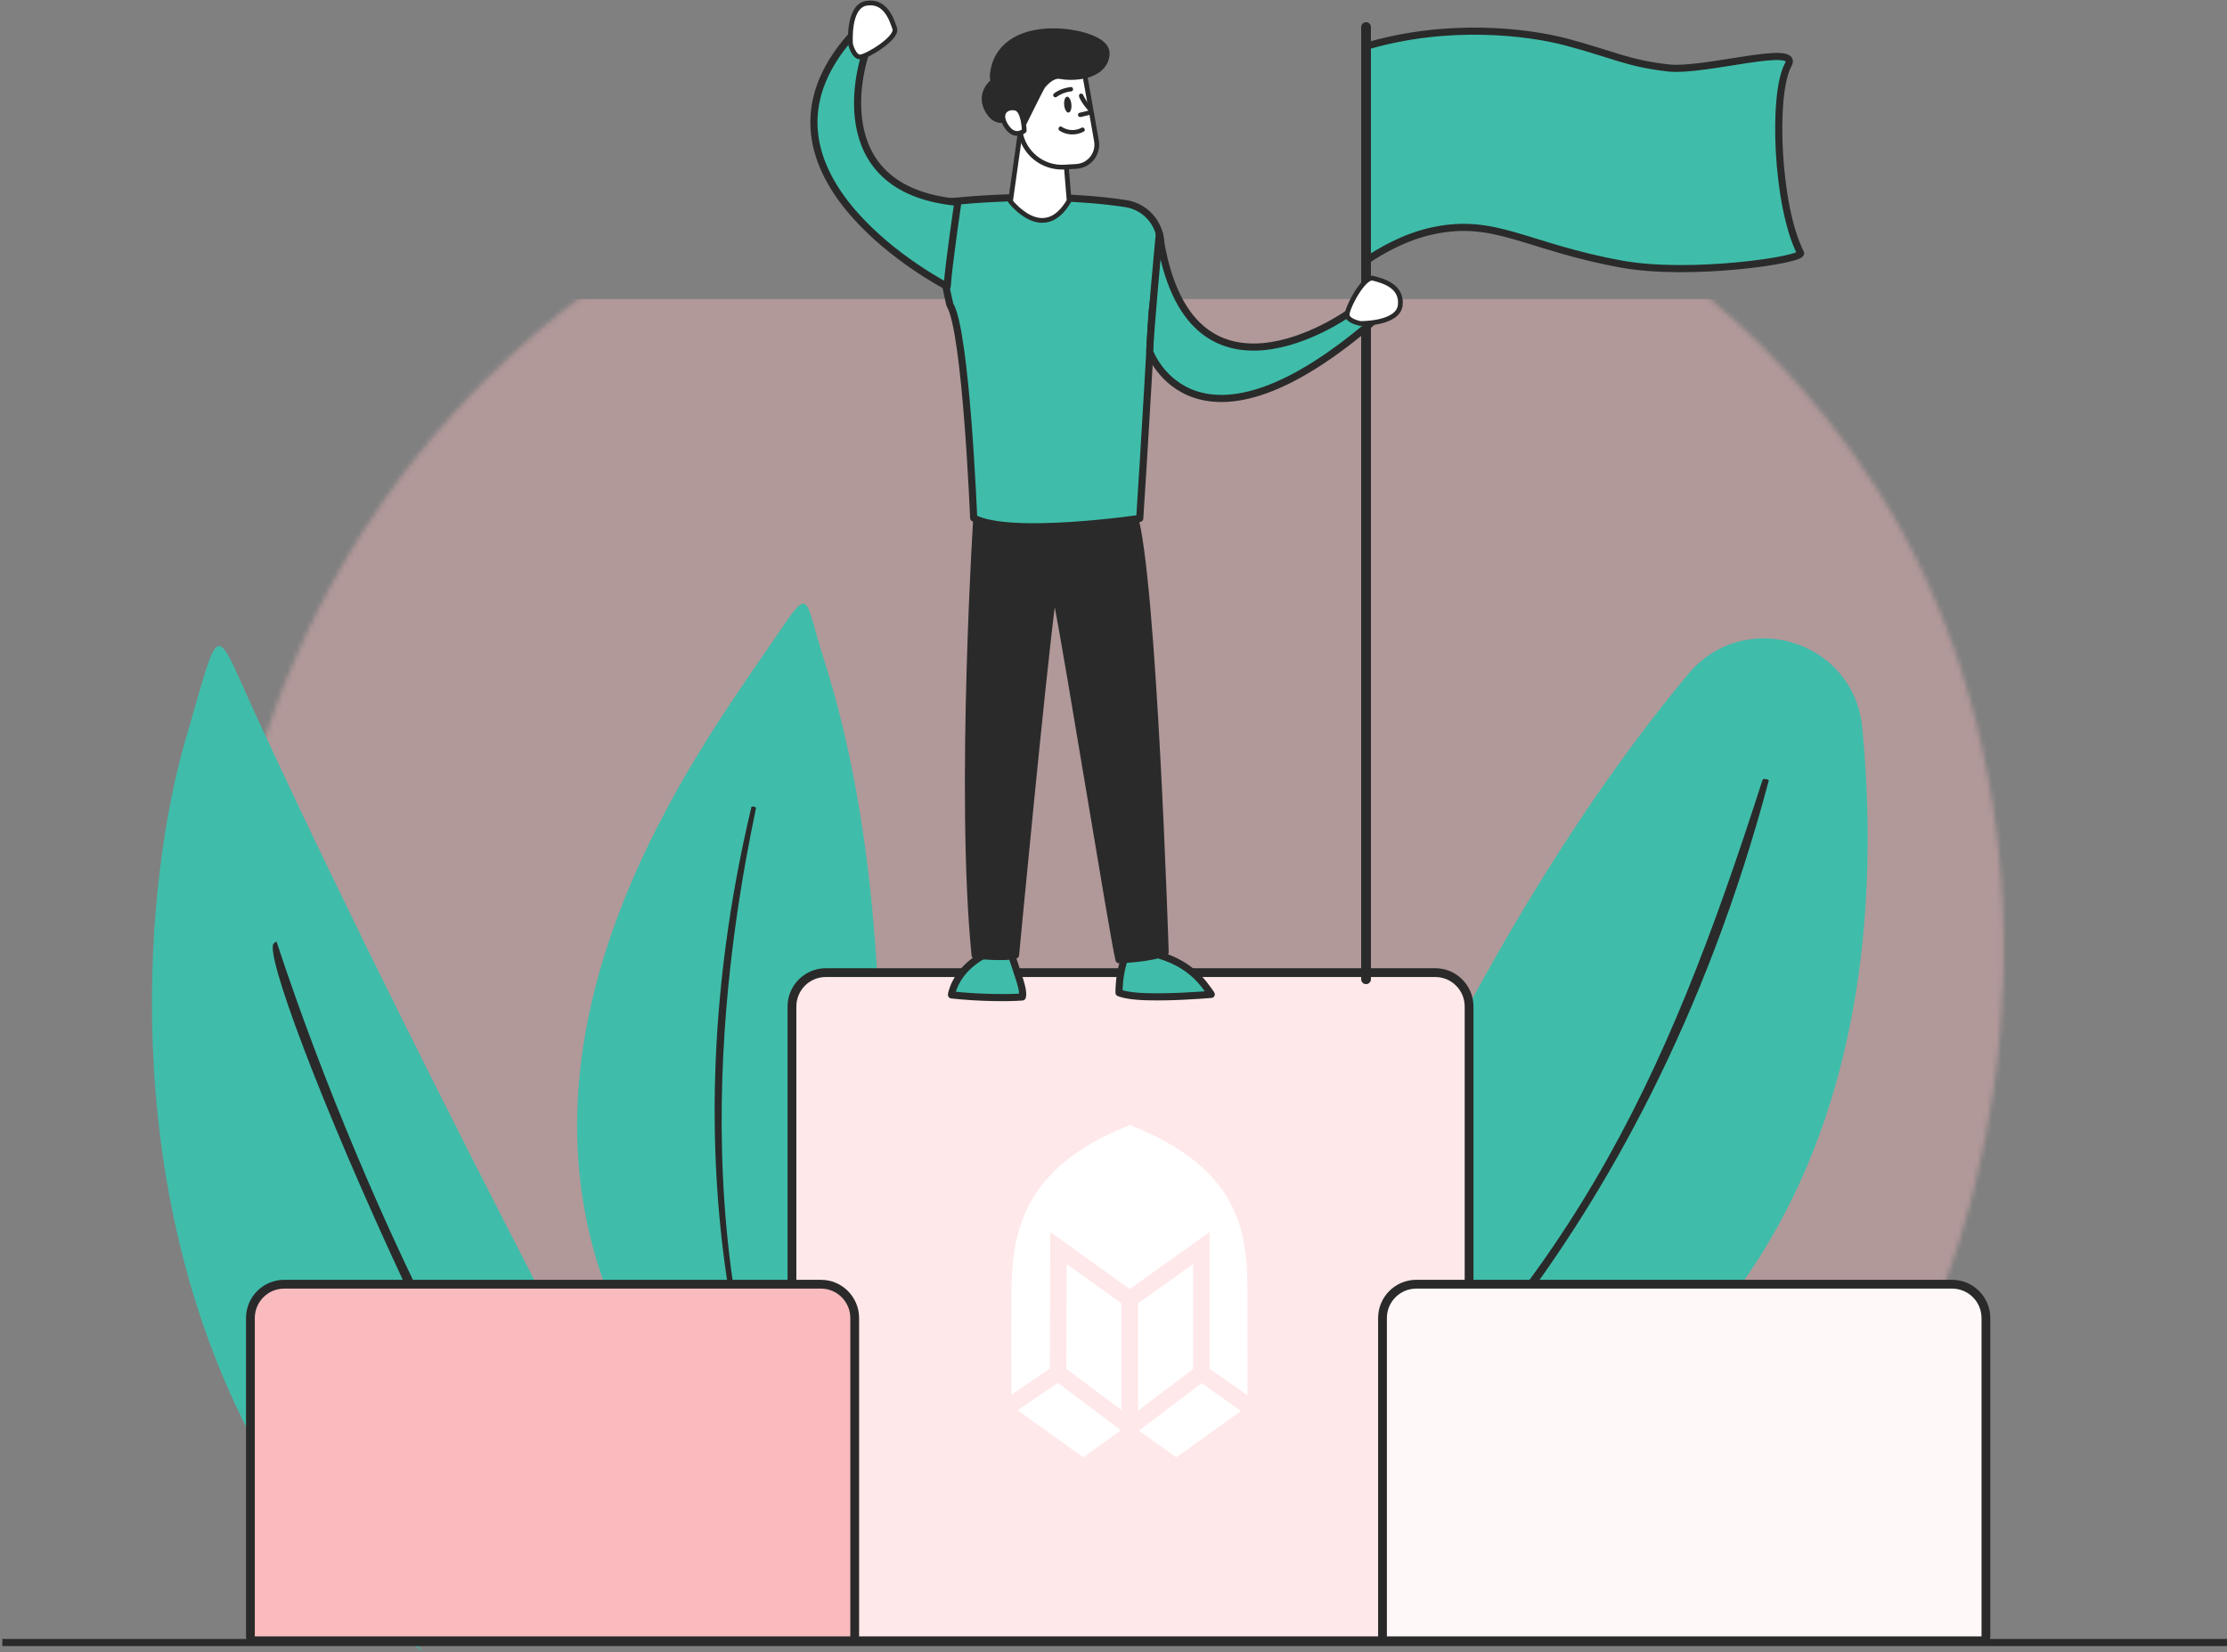
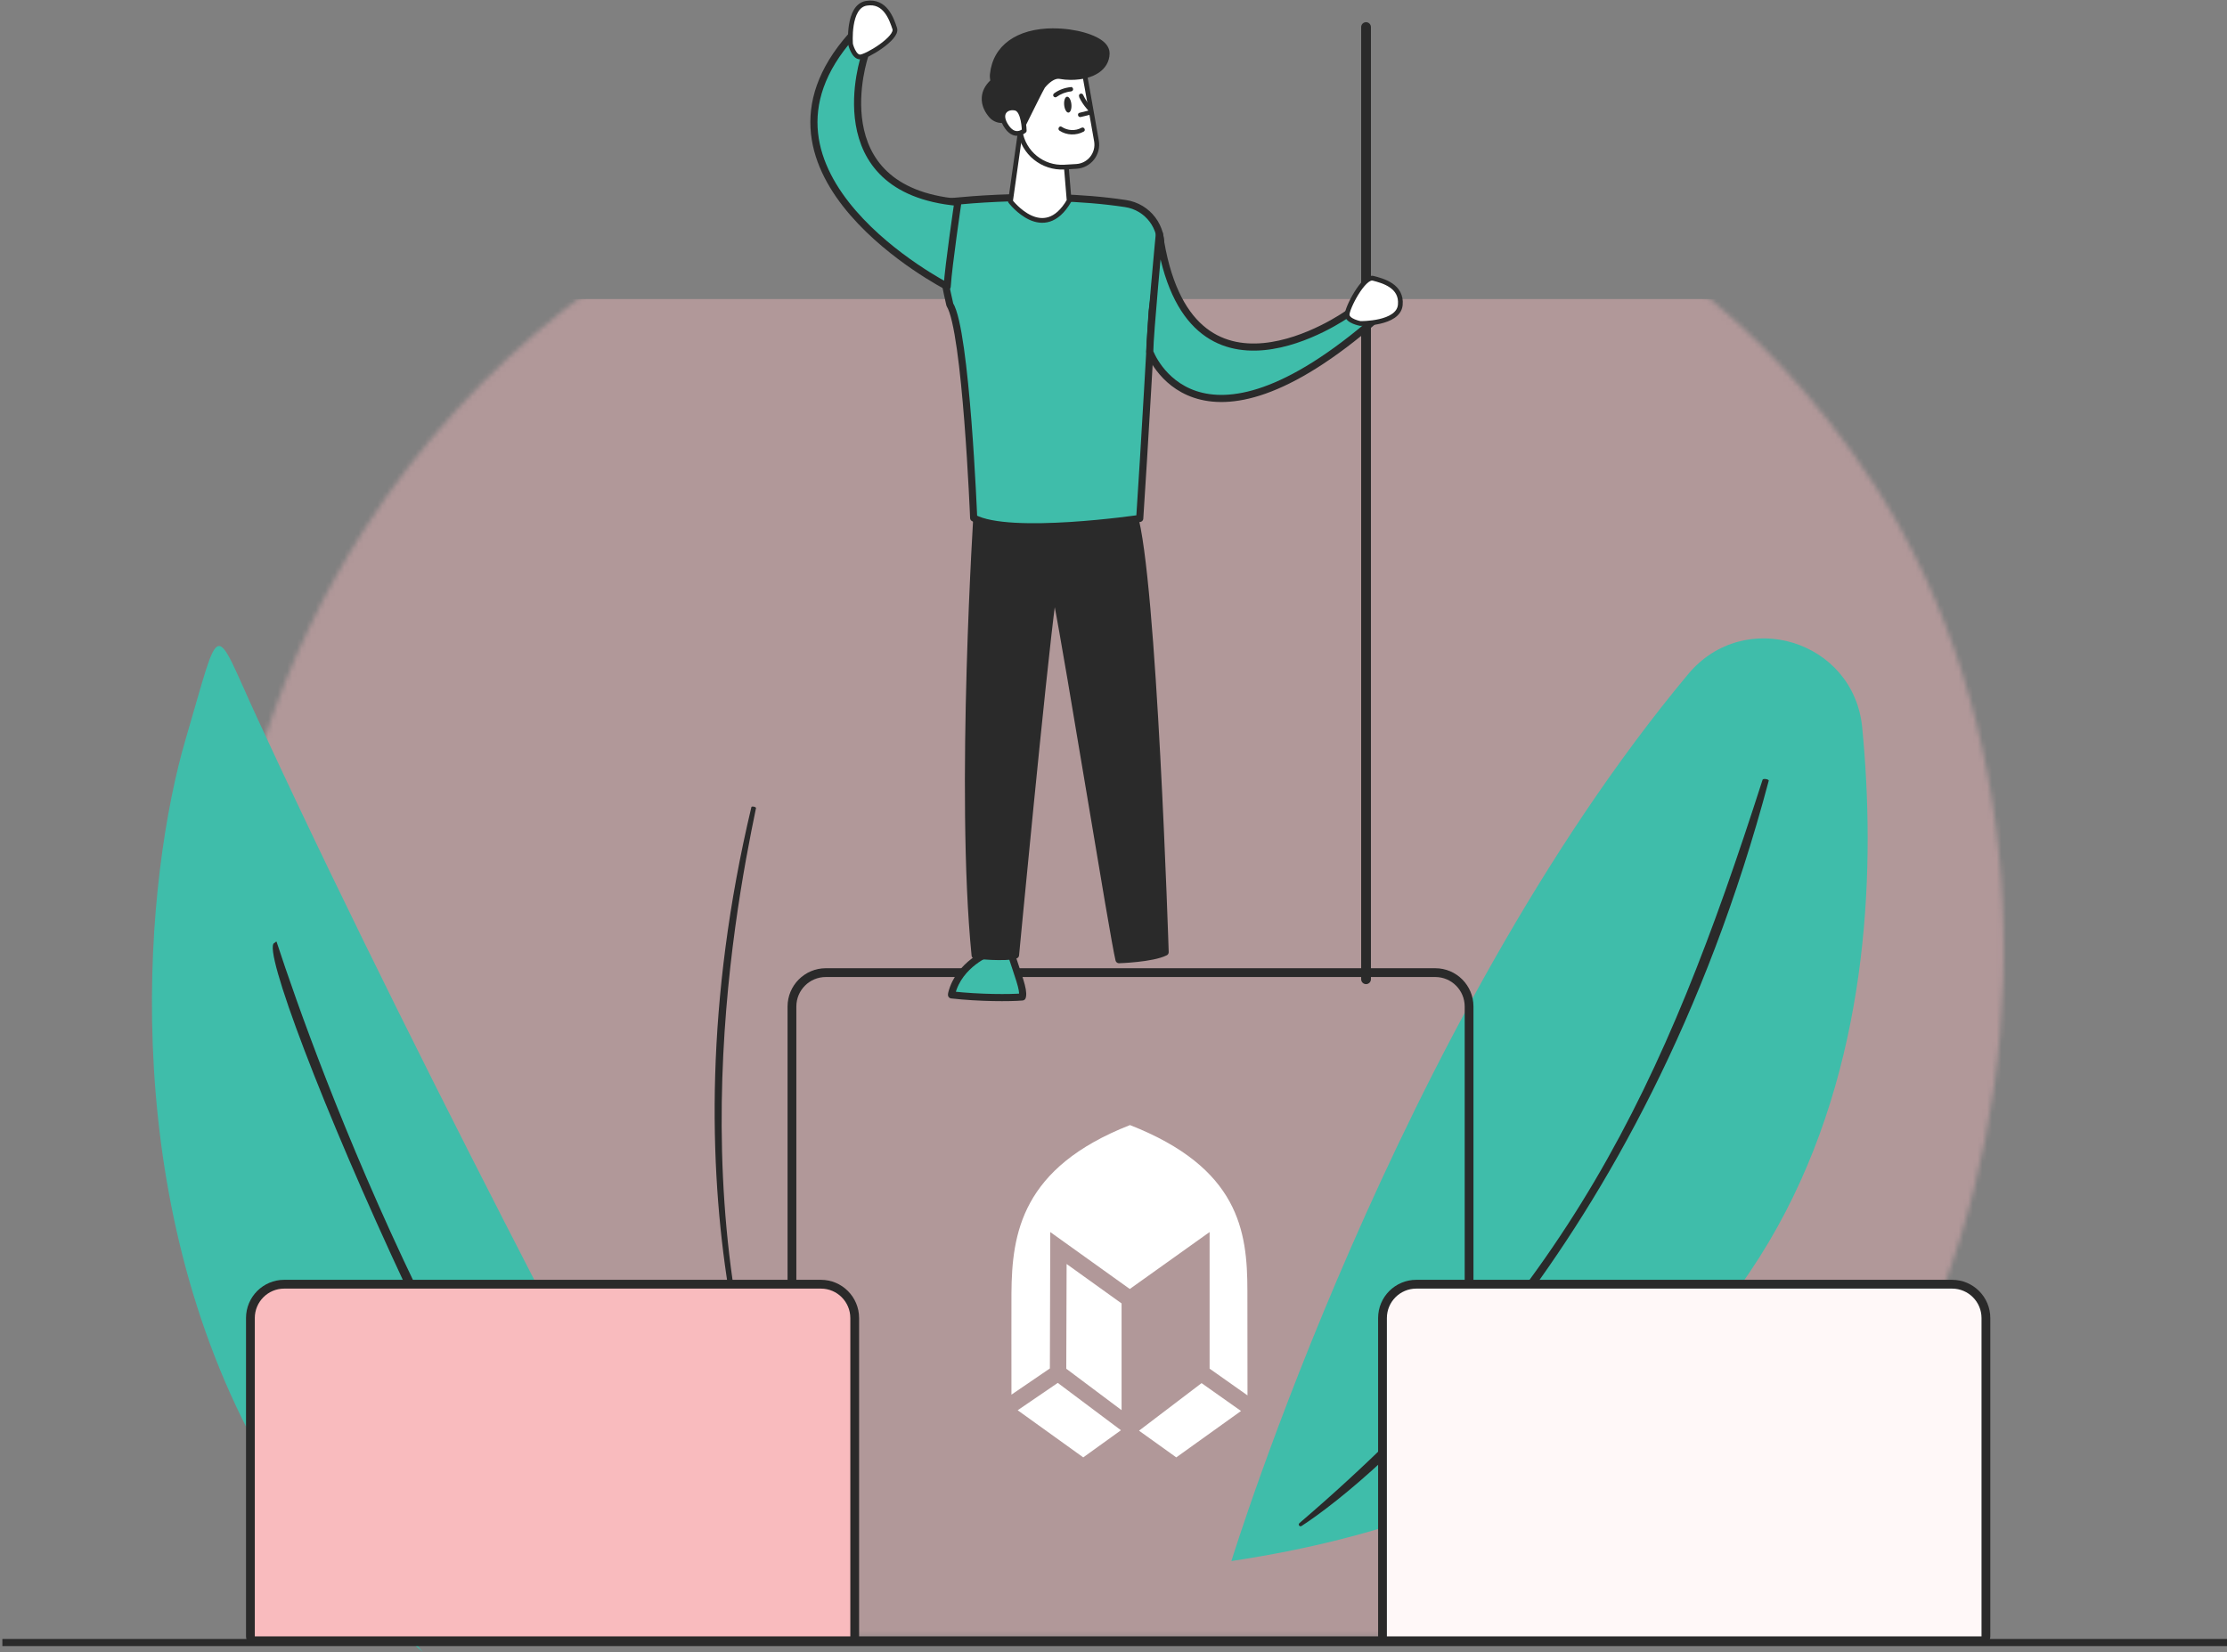
<svg xmlns="http://www.w3.org/2000/svg" width="469" height="348" viewBox="0 0 469 348" fill="none">
  <rect x="0" y="0" width="469" height="348" fill="#808080" stroke="none" />
  <mask id="mask0_653_2368" style="mask-type:alpha" maskUnits="userSpaceOnUse" x="45" y="21" width="377" height="324">
    <path opacity="0.4" d="M409.204 271.449C408.255 273.98 407.244 276.499 406.196 278.98C395.434 304.378 379.383 326.492 359.941 344.703H86.281C71.525 326.566 60.553 304.934 53.661 281.573C41.839 241.458 42.085 196.268 55.905 154.979C60.996 139.731 67.962 125.001 76.85 111.271C99.818 75.786 133.88 49.66 171.518 35.041C175.032 33.67 178.582 32.398 182.157 31.238C191.909 28.052 201.833 25.645 211.831 24.027C213.027 23.83 214.21 23.645 215.406 23.484C215.529 23.459 215.653 23.447 215.776 23.435C215.973 23.398 216.171 23.373 216.368 23.348C216.775 23.286 217.181 23.237 217.588 23.175C221.176 22.706 224.763 22.336 228.351 22.076C234.367 21.644 240.383 21.496 246.362 21.644C252.847 21.817 267.924 22.385 286.909 26.892C287.033 26.929 287.144 26.953 287.267 26.978C287.661 27.077 288.056 27.176 288.463 27.274C307.436 31.954 330.107 40.572 351.952 56.574C354.591 58.5 357.204 60.525 359.805 62.673C366.648 68.328 381.737 81.749 395.347 103.06C425.872 150.88 429.731 216.665 409.204 271.449V271.449Z" fill="#F9BBBE" />
  </mask>
  <g mask="url(#mask0_653_2368)">
    <rect x="-96" y="63" width="625" height="311" fill="#F9BBBE" />
  </g>
  <path d="M152.026 344.703H86.281C87.193 345.814 88.105 346.913 89.042 348C87.76 346.926 86.515 345.827 85.294 344.703C71.795 332.455 61.452 318.614 53.66 304.069C24.209 249.261 30.644 184.378 39.113 155.646C46.72 129.829 44.722 130.779 54.227 151.374C54.782 152.572 55.337 153.769 55.904 154.979C73.262 192.391 94.109 233.938 113.464 271.449C127.789 299.168 141.313 324.689 152.026 344.703Z" fill="#3FBDAA" />
  <path d="M131.352 344.703H125.225C111.738 324.022 97.573 296.797 85.689 271.449C67.899 233.482 55.251 199.75 57.753 198.651C58.099 198.503 58.16 198.144 58.283 198.49C62.352 210.911 72.264 239.137 87.834 271.449C99.287 295.217 113.822 321.182 131.352 344.703Z" fill="#2A2A2A" />
-   <path d="M176.042 331.517C176.042 331.517 198.676 217.924 173.613 139.225C168.879 124.371 171.16 122.84 161.556 136.817C140.537 167.413 75.752 256.422 176.042 331.517Z" fill="#3FBDAA" />
  <path d="M168.854 320.269C169.014 320.614 168.484 320.861 168.299 320.528C161.469 308.119 138.724 252.088 158.239 170.018C158.301 169.759 159.262 169.969 159.213 170.228C154.319 193.761 141.67 261.855 168.854 320.269V320.269Z" fill="#2A2A2A" />
  <path d="M259.33 328.837C259.33 328.837 294.169 215.578 355.526 142.003C367.361 127.816 390.403 134.866 392.178 153.263C397.701 210.541 387.838 309.601 259.33 328.837V328.837Z" fill="#3FBDAA" />
  <path d="M273.655 320.849C273.298 321.158 273.705 321.701 274.099 321.454C288.708 312.008 345.886 264.658 372.49 164.462C372.576 164.141 371.294 163.931 371.195 164.252C350.312 229.345 330.303 272.301 273.655 320.849V320.849Z" fill="#2A2A2A" />
-   <path d="M167.708 345.629C167.202 345.629 166.783 345.21 166.783 344.703V212.023C166.783 208.084 169.976 204.886 173.909 204.886H302.269C306.19 204.886 309.383 208.084 309.383 212.023V344.703C309.383 345.21 308.963 345.629 308.458 345.629H167.708Z" fill="#FFE8E9" />
  <path d="M302.27 205.812C305.685 205.812 308.459 208.59 308.459 212.023V344.703H167.709V212.023C167.709 208.59 170.482 205.812 173.91 205.812H302.27V205.812ZM302.27 203.96H173.91C169.472 203.96 165.859 207.578 165.859 212.023V344.703C165.859 345.728 166.685 346.555 167.709 346.555H308.459C309.482 346.555 310.308 345.728 310.308 344.703V212.023C310.308 207.578 306.708 203.96 302.27 203.96V203.96Z" fill="#2A2A2A" />
  <path d="M53.659 345.629C53.154 345.629 52.734 345.209 52.734 344.703V277.647C52.734 273.72 55.927 270.522 59.848 270.522H172.884C176.805 270.522 179.998 273.72 179.998 277.647V344.703C179.998 345.209 179.578 345.629 179.073 345.629H53.659Z" fill="#F9BBBE" />
  <path d="M172.885 271.448C176.3 271.448 179.074 274.227 179.074 277.647V344.703H53.66V277.647C53.66 274.227 56.434 271.448 59.849 271.448H172.885ZM172.885 269.596H59.849C55.41 269.596 51.81 273.202 51.81 277.647V344.703C51.81 345.728 52.636 346.555 53.66 346.555H179.074C180.097 346.555 180.923 345.728 180.923 344.703V277.647C180.923 273.202 177.323 269.596 172.885 269.596Z" fill="#2A2A2A" />
  <path d="M292.073 345.629C291.568 345.629 291.148 345.209 291.148 344.703V277.647C291.148 273.72 294.341 270.522 298.262 270.522H411.101C415.034 270.522 418.227 273.72 418.227 277.647V344.703C418.227 345.209 417.807 345.629 417.302 345.629H292.073V345.629Z" fill="#FFF8F8" />
  <path d="M411.102 271.448C414.529 271.448 417.303 274.227 417.303 277.647V344.703H292.074V277.647C292.074 274.227 294.848 271.448 298.263 271.448H411.102ZM411.102 269.596H298.263C293.824 269.596 290.225 273.202 290.225 277.647V344.703C290.225 345.728 291.051 346.555 292.074 346.555H417.303C418.326 346.555 419.152 345.728 419.152 344.703V277.647C419.152 273.202 415.54 269.596 411.102 269.596Z" fill="#2A2A2A" />
-   <path d="M287.686 9.754C304.883 4.655 321.662 6.68 329.86 8.853C339.538 11.421 342.755 13.347 351.323 14.31C358.942 15.175 379.185 9.001 376.596 13.643C373.218 19.694 374.143 43.4 379.185 53.29C379.925 54.722 355.946 58.29 341.411 55.623C321.378 51.956 314.931 45.807 301.789 48.61C295.723 49.894 290.632 52.956 287.686 54.932V9.754V9.754Z" fill="#3FBDAA" stroke="#2A2A2A" stroke-width="1.5" stroke-linecap="round" stroke-linejoin="round" />
  <path d="M287.685 207.059C287.253 207.059 286.908 206.713 286.908 206.281V5.704C286.908 5.272 287.253 4.926 287.685 4.926C288.116 4.926 288.462 5.272 288.462 5.704V206.281C288.462 206.713 288.116 207.059 287.685 207.059Z" fill="#2A2A2A" stroke="#2A2A2A" stroke-width="0.5" stroke-miterlimit="10" />
  <path d="M200.389 209.578C200.389 209.479 200.389 209.368 200.426 209.257C201.991 203.022 208.476 200.565 208.476 200.565L212.692 200.194C214.467 205.688 215.614 208.38 215.33 209.886C215.33 209.924 215.306 209.973 215.293 210.01C212.741 210.232 206.318 210.245 200.389 209.578V209.578Z" fill="#3FBDAA" stroke="#2A2A2A" stroke-width="1.5" stroke-linecap="round" stroke-linejoin="round" />
-   <path d="M255.089 209.467C255.089 209.467 255.052 209.368 255.015 209.331C253.413 207.096 250.676 202.701 242.613 200.774L237.411 200.577C237.411 200.577 235.685 203.577 235.66 209.121C236.548 209.479 238.249 209.874 241.553 209.961C246.657 210.109 252.71 209.664 255.089 209.467V209.467Z" fill="#3FBDAA" stroke="#2A2A2A" stroke-width="1.5" stroke-linecap="round" stroke-linejoin="round" />
  <path d="M205.851 106.826C205.851 106.826 201.931 166.808 205.358 201.219C205.358 201.219 211.806 201.873 213.865 201.182C213.865 201.182 219.499 141.781 221.57 126.371C221.644 125.791 222.47 125.766 222.593 126.334C225.157 139.299 234.465 197.354 235.661 202.157C235.661 202.157 242.626 201.947 245.375 200.565C245.375 200.565 242.86 121.346 238.743 108.271L205.839 106.826H205.851Z" fill="#2A2A2A" stroke="#2A2A2A" stroke-width="1.5" stroke-linecap="round" stroke-linejoin="round" />
  <path d="M197.271 42.819C197.271 42.819 218.068 40.004 237.041 42.881C241.738 43.585 245.005 47.919 244.376 52.635L242.638 65.538C242.638 65.538 240.937 95.8 240.025 109.209C240.025 109.209 212.607 113.234 205.05 109.11C205.05 109.11 203.472 69.674 200.032 64.167C200.032 64.167 196.593 49.709 197.283 42.832L197.271 42.819Z" fill="#3FBDAA" stroke="#2A2A2A" stroke-width="1.5" stroke-linecap="round" stroke-linejoin="round" />
  <path d="M215.406 24.015L212.805 42.424C212.805 42.424 219.77 51.536 225.157 42.276L224.06 29.052L215.406 24.015V24.015Z" fill="white" stroke="#2A2A2A" stroke-linecap="round" stroke-linejoin="round" />
  <path d="M227.807 12.421C227.906 12.594 229.768 23.151 230.914 29.682C231.383 32.386 229.41 34.893 226.673 35.053L224.171 35.201C219.572 35.473 215.529 32.201 214.826 27.633L213.014 15.804C213.014 15.804 225.428 8.124 227.795 12.421H227.807Z" fill="white" stroke="#2A2A2A" stroke-linecap="round" stroke-linejoin="round" />
  <path d="M214.333 26.632C213.988 26.632 213.68 26.447 213.52 26.139C212.965 25.089 212.275 25.027 211.103 24.99H210.881C210.179 24.965 209.513 24.645 209.057 24.126C208.366 23.336 207.565 22.064 207.688 20.545C207.775 19.372 208.403 18.286 209.538 17.335C209.538 17.286 209.501 17.039 209.476 16.878C209.427 16.57 209.365 16.174 209.402 15.755C209.969 10.223 214.642 6.914 221.89 6.914C226.119 6.914 230.483 8.124 232.049 9.729C232.53 10.223 232.764 10.754 232.752 11.31C232.665 14.717 228.782 15.915 225.478 15.915C224.714 15.915 223.974 15.853 223.308 15.73C223.16 15.705 223.012 15.693 222.864 15.693C221.274 15.693 219.807 17.298 219.252 17.977C218.981 18.397 216.589 23.2 215.147 26.126C214.999 26.435 214.678 26.632 214.333 26.645H214.321L214.333 26.632Z" fill="#2A2A2A" />
  <path d="M221.903 7.828C227.019 7.828 231.876 9.618 231.839 11.273C231.765 13.989 228.375 14.977 225.49 14.977C224.775 14.977 224.085 14.915 223.493 14.804C223.283 14.767 223.086 14.742 222.876 14.742C220.941 14.742 219.314 16.421 218.537 17.372C218.229 17.755 214.321 25.694 214.321 25.694C213.421 24.027 212.065 24.089 210.894 24.052C210.45 24.04 210.031 23.842 209.735 23.509C208.859 22.496 207.479 20.249 210.117 18.039C210.77 17.483 210.228 16.681 210.314 15.829C210.93 9.766 216.552 7.816 221.89 7.816L221.903 7.828ZM221.89 5.963C214.111 5.963 209.094 9.581 208.477 15.631C208.428 16.15 208.49 16.607 208.551 16.952C207.466 17.989 206.862 19.162 206.764 20.459C206.616 22.299 207.553 23.793 208.354 24.719C208.983 25.435 209.883 25.867 210.844 25.904H211.066C212.163 25.941 212.385 25.99 212.693 26.571C213.014 27.176 213.643 27.546 214.321 27.546H214.358C215.048 27.534 215.677 27.139 215.985 26.509C217.711 23.015 219.646 19.125 220.041 18.471C221.015 17.298 222.063 16.594 222.876 16.594C222.963 16.594 223.061 16.594 223.148 16.619C223.863 16.755 224.664 16.829 225.478 16.829C230.372 16.829 233.59 14.668 233.676 11.31C233.688 10.754 233.54 9.902 232.714 9.063C230.976 7.272 226.427 5.976 221.903 5.976L221.89 5.963Z" fill="#2A2A2A" />
  <path d="M215.702 27.534C215.702 27.534 215.628 23.2 213.877 22.793C212.126 22.385 210.24 23.657 211.732 26.25C213.593 29.472 215.702 27.534 215.702 27.534Z" fill="white" stroke="#2A2A2A" stroke-linecap="round" stroke-linejoin="round" />
  <path d="M199.478 60.34C199.478 60.34 153.395 36.708 179.321 7.532L182.132 11.705C182.132 11.705 172.479 39.955 201.721 42.622C201.721 42.622 199.749 55.932 199.478 60.34V60.34Z" fill="#3FBDAA" stroke="#2A2A2A" stroke-width="1.5" stroke-linecap="round" stroke-linejoin="round" />
  <path d="M179.124 9.347C179.124 9.347 178.458 1.358 182.452 0.691C186.434 0.025 187.766 4.025 188.431 6.013C189.097 8.013 182.452 12.001 181.121 12.001C179.789 12.001 179.124 9.334 179.124 9.334V9.347Z" fill="white" stroke="#2A2A2A" stroke-linecap="round" stroke-linejoin="round" />
  <path d="M242.133 74.119C242.133 74.119 251.65 100.356 289.904 67.056L283.765 66.143C283.765 66.143 250.084 90.071 244.155 49.252C244.155 49.252 242.133 70.452 242.133 74.119V74.119Z" fill="#3FBDAA" stroke="#2A2A2A" stroke-width="1.5" stroke-linecap="round" stroke-linejoin="round" />
  <path d="M286.501 68.143C286.501 68.143 294.502 68.279 294.897 64.241C295.291 60.216 291.223 59.154 289.189 58.623C287.155 58.093 283.616 64.995 283.703 66.328C283.789 67.661 286.489 68.143 286.489 68.143H286.501Z" fill="white" stroke="#2A2A2A" stroke-linecap="round" stroke-linejoin="round" />
  <path d="M227.759 26.916C226.452 27.633 224.825 27.534 223.592 26.719C223.099 26.386 222.63 27.188 223.124 27.521C224.628 28.521 226.637 28.583 228.227 27.719C228.745 27.435 228.289 26.632 227.759 26.916Z" fill="#2A2A2A" />
  <path d="M225.028 23.717C225.449 23.678 225.72 22.898 225.634 21.974C225.549 21.051 225.138 20.334 224.718 20.373C224.298 20.413 224.026 21.193 224.112 22.116C224.198 23.04 224.608 23.756 225.028 23.717Z" fill="#2A2A2A" />
  <path d="M225.515 18.348C224.258 18.471 223.037 18.903 222.014 19.644C221.817 19.792 221.718 20.052 221.854 20.274C221.977 20.471 222.285 20.582 222.482 20.434C223.382 19.792 224.443 19.372 225.527 19.261C225.774 19.237 225.996 19.064 225.996 18.792C225.996 18.558 225.786 18.311 225.527 18.323L225.515 18.348Z" fill="#2A2A2A" />
  <path d="M227.253 20.422C227.672 21.323 228.215 22.151 228.868 22.904C228.942 22.99 229.016 23.064 229.09 23.151C229.127 23.2 229.152 23.286 229.189 23.311C229.238 23.36 229.189 23.348 229.189 23.336C229.152 23.237 229.312 23.286 229.189 23.299C229.152 23.299 229.028 23.336 228.955 23.36C228.424 23.496 227.882 23.62 227.352 23.756C226.772 23.891 227.019 24.793 227.598 24.645C228.178 24.496 228.794 24.385 229.386 24.212C229.682 24.126 229.953 23.953 230.064 23.645C230.175 23.336 230.113 23.002 229.941 22.731C229.793 22.496 229.583 22.299 229.411 22.076C229.238 21.854 229.09 21.657 228.93 21.434C228.609 20.965 228.326 20.459 228.079 19.94C227.968 19.718 227.648 19.656 227.45 19.78C227.216 19.916 227.179 20.187 227.29 20.41L227.253 20.422Z" fill="#2A2A2A" />
  <path d="M0.5 346H469" stroke="#2A2A2A" stroke-width="1.5" />
  <path d="M254.739 288.307V259.534L237.93 271.529L221.183 259.534L221.101 288.266L213.009 293.787C213.009 288.225 212.989 274.847 213.009 272.44C213.101 259.842 215.14 245.942 237.971 237C260.936 246.003 262.697 259.35 262.697 271.887C262.697 277.736 262.718 289.075 262.718 293.94L254.739 288.307V288.307Z" fill="white" />
  <path d="M236.201 274.571V297.054L224.555 288.327L224.626 266.264L236.201 274.571Z" fill="white" />
  <path d="M236.066 301.284L228.128 307L214.32 297.074L222.76 291.308L236.066 301.284Z" fill="white" />
-   <path d="M251.278 266.264V288.348L239.662 297.187V274.561L251.278 266.264Z" fill="white" />
  <path d="M261.354 297.228L247.721 307L239.875 301.377L253.047 291.359L261.354 297.228Z" fill="white" />
</svg>